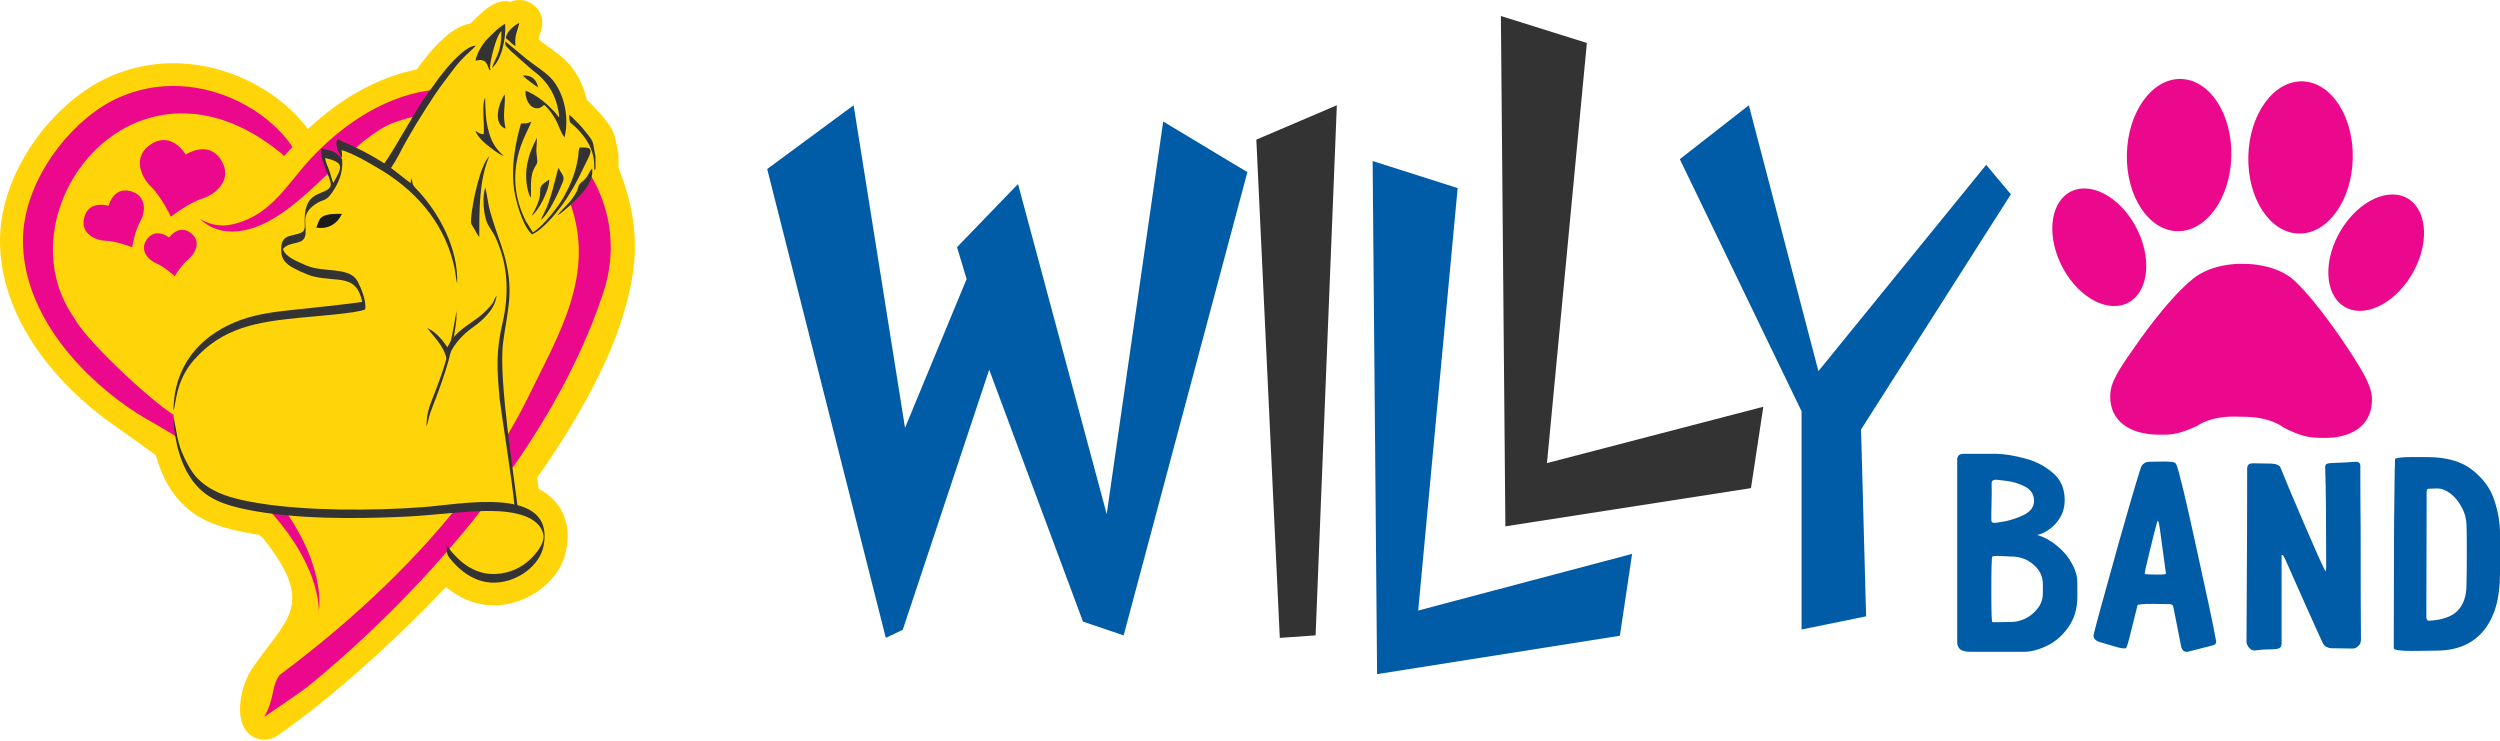
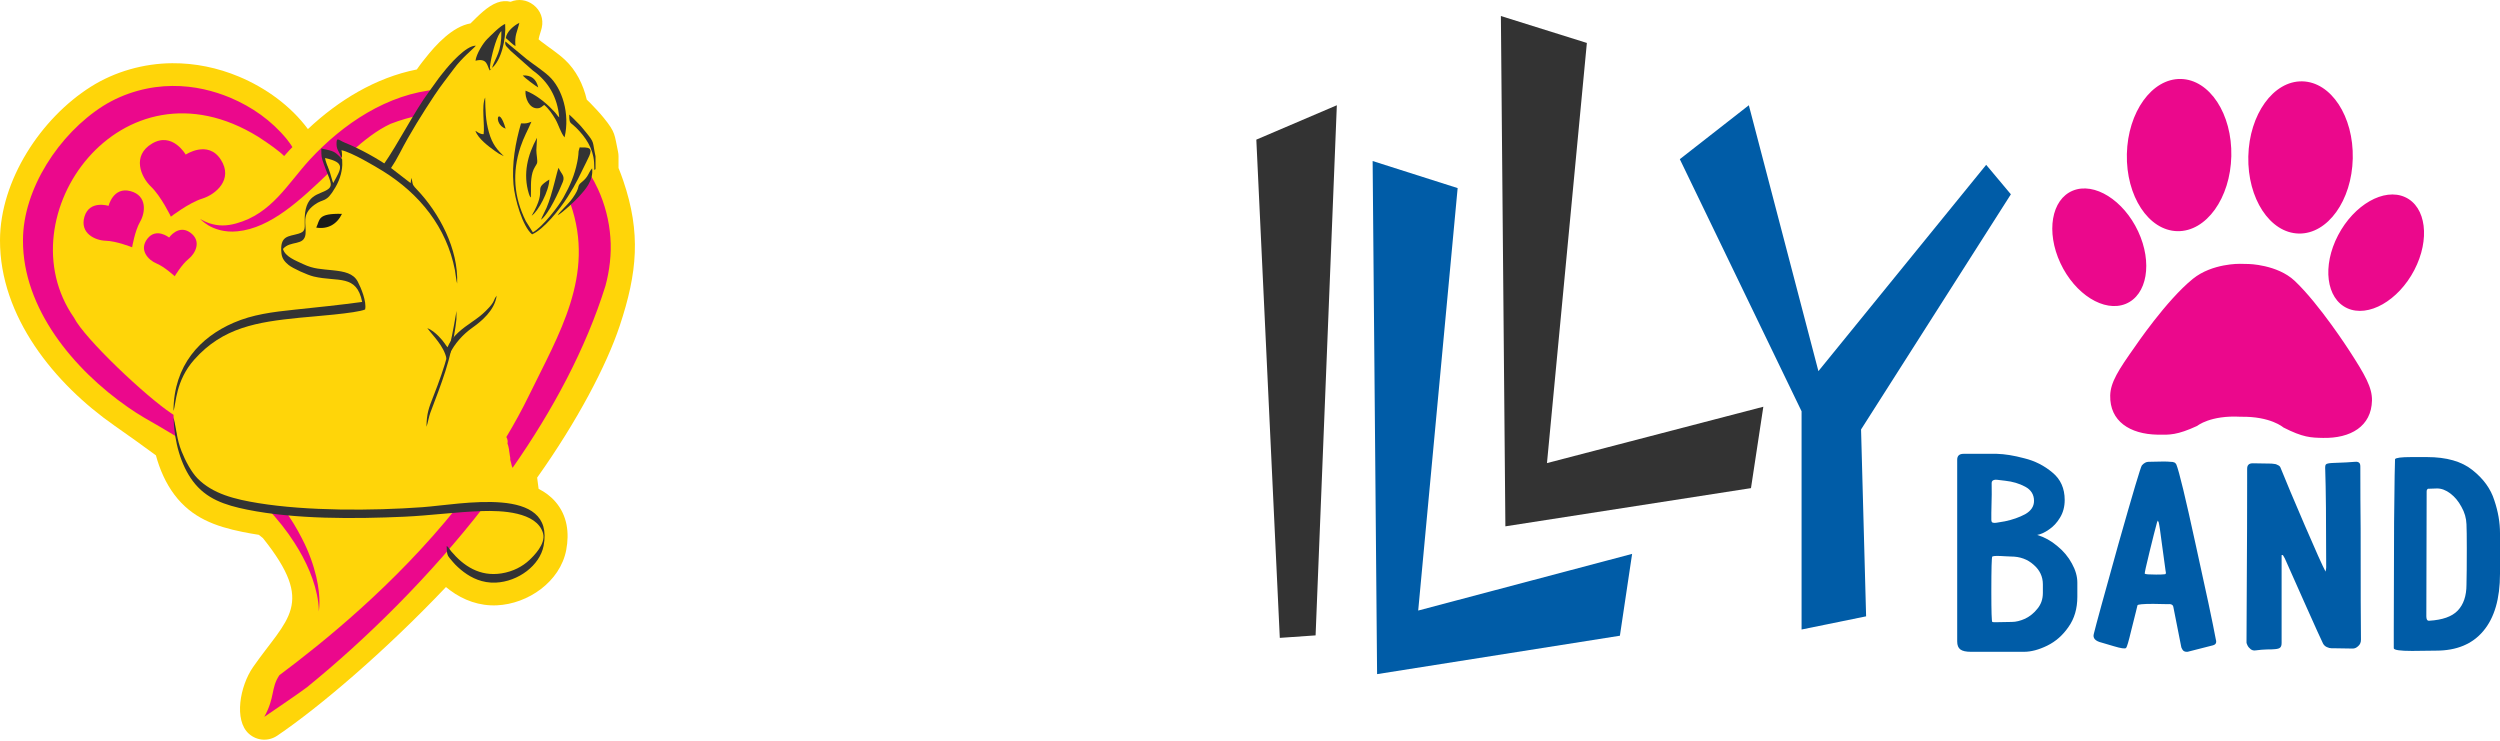
<svg xmlns="http://www.w3.org/2000/svg" width="189" height="56" viewBox="0 0 189 56" fill="none">
  <path d="M177.623 26.531C178.794 28.339 179.343 29.295 179.321 30.283C179.277 32.234 177.708 33.148 175.621 33.106C174.703 33.089 174.107 33.074 172.624 32.316C172.624 32.316 171.671 31.465 169.395 31.507C167.1 31.376 166.108 32.198 166.108 32.198C164.593 32.898 164.02 32.879 163.103 32.861C161.019 32.82 159.489 31.845 159.532 29.897C159.555 28.909 160.148 27.976 161.397 26.216C161.397 26.216 163.765 22.709 165.785 21.077C167.245 19.899 169.332 19.945 169.332 19.945L169.976 19.958L169.976 19.956C169.976 19.956 172.155 19.993 173.472 21.227C175.353 22.996 177.623 26.534 177.623 26.531L177.623 26.531ZM164.611 17.476C166.793 17.519 168.617 14.979 168.688 11.8C168.759 8.623 167.051 6.013 164.869 5.97C162.69 5.927 160.862 8.468 160.791 11.645C160.72 14.824 162.432 17.433 164.611 17.476ZM160.704 22.972C162.326 22.309 162.746 19.857 161.644 17.493C160.54 15.13 158.331 13.751 156.71 14.411C155.086 15.074 154.665 17.528 155.766 19.892C156.87 22.256 159.08 23.635 160.704 22.972ZM173.792 17.656C175.973 17.699 177.798 15.159 177.869 11.98C177.94 8.803 176.231 6.193 174.05 6.15C171.868 6.107 170.043 8.648 169.972 11.825C169.9 15.004 171.61 17.613 173.792 17.656ZM181.826 14.904C180.236 14.178 177.966 15.472 176.757 17.79C175.547 20.108 175.86 22.575 177.451 23.301C179.044 24.027 181.313 22.735 182.522 20.417C183.729 18.099 183.419 15.63 181.826 14.904Z" fill="#EB088C" />
-   <path d="M64.534 7.957L68.42 32.344L73.076 21.096L72.35 18.685L76.962 13.912L83.667 38.866L87.938 9.186L94.301 13.014L84.948 48.035L81.874 46.995L74.784 27.949L68.25 47.609L66.968 48.223L58 12.778L64.534 7.957Z" fill="#005CA7" />
  <path d="M94.978 10.557L101.065 7.957L99.459 48.035L96.753 48.223L94.978 10.557Z" fill="#333333" />
  <path d="M103.771 12.173L110.198 14.22L107.216 46.157L123.388 41.873L122.464 48.061L104.108 50.964L103.771 12.173Z" fill="#005CA7" />
  <path d="M113.467 1.211L119.967 3.247L116.951 35.01L133.308 30.749L132.374 36.903L113.807 39.791L113.467 1.211Z" fill="#333333" />
  <path d="M152.022 14.689L140.696 32.467L141.078 46.595L136.199 47.591V31.093L126.994 12.034L132.212 7.957L137.472 28.058L150.155 12.461L152.022 14.689Z" fill="#005CA7" />
  <path d="M154.011 40.44C154.282 40.395 154.577 40.261 154.896 40.037C155.23 39.813 155.509 39.515 155.732 39.142C155.971 38.754 156.091 38.307 156.091 37.8C156.091 36.92 155.78 36.226 155.158 35.719C154.537 35.197 153.828 34.839 153.031 34.645C152.25 34.436 151.557 34.324 150.952 34.309H148.442C148.123 34.309 147.964 34.459 147.964 34.757V48.494C147.964 48.778 148.044 48.979 148.203 49.098C148.362 49.218 148.633 49.277 149.016 49.277H153.007C153.549 49.277 154.139 49.121 154.776 48.808C155.413 48.494 155.947 48.025 156.377 47.398C156.824 46.772 157.047 46.011 157.047 45.116V44.042C157.047 43.58 156.911 43.102 156.64 42.61C156.369 42.103 155.995 41.655 155.517 41.268C155.055 40.88 154.553 40.604 154.011 40.44ZM150.545 38.784C150.577 37.651 150.585 36.897 150.569 36.524C150.569 36.45 150.585 36.398 150.617 36.368C150.649 36.323 150.681 36.301 150.713 36.301C150.744 36.286 150.768 36.278 150.784 36.278C150.784 36.248 151.055 36.271 151.597 36.345C152.155 36.405 152.657 36.554 153.103 36.793C153.549 37.032 153.772 37.389 153.772 37.867C153.772 38.284 153.549 38.62 153.103 38.874C152.657 39.112 152.147 39.291 151.573 39.411C151.015 39.515 150.737 39.552 150.737 39.522H150.713C150.601 39.522 150.545 39.448 150.545 39.299V38.784ZM150.617 47.018C150.569 46.988 150.545 46.227 150.545 44.736C150.545 43.005 150.569 42.118 150.617 42.073C150.681 42.043 150.792 42.028 150.952 42.028C151.159 42.028 151.358 42.036 151.549 42.051C151.74 42.066 151.9 42.073 152.027 42.073C152.712 42.073 153.286 42.282 153.748 42.7C154.21 43.102 154.441 43.594 154.441 44.176V44.825C154.441 45.287 154.306 45.683 154.035 46.011C153.78 46.339 153.469 46.593 153.103 46.772C152.736 46.936 152.402 47.018 152.099 47.018L150.856 47.04C150.713 47.04 150.633 47.033 150.617 47.018Z" fill="#005CA7" />
  <path d="M165.464 49.255C165.433 49.27 165.385 49.277 165.321 49.277C165.162 49.277 165.05 49.218 164.986 49.098C164.923 48.994 164.891 48.912 164.891 48.852L164.317 45.944C164.301 45.824 164.261 45.75 164.198 45.72C164.134 45.675 164.038 45.66 163.911 45.675L162.787 45.653C162.007 45.653 161.608 45.69 161.592 45.765L161.473 46.257C161.441 46.406 161.321 46.883 161.114 47.689C160.923 48.494 160.795 48.927 160.732 48.986C160.652 49.061 160.341 49.016 159.8 48.852C159.258 48.688 158.955 48.599 158.891 48.584C158.397 48.465 158.198 48.241 158.294 47.913C158.453 47.256 159.075 44.989 160.158 41.111C161.258 37.233 161.847 35.257 161.927 35.182C162.086 35.003 162.254 34.913 162.429 34.913L163.552 34.891C163.791 34.891 163.967 34.898 164.078 34.913C164.221 34.913 164.317 34.928 164.365 34.958C164.429 34.973 164.484 35.025 164.532 35.115C164.739 35.622 165.225 37.636 165.99 41.156C166.771 44.676 167.281 47.077 167.52 48.36C167.536 48.405 167.544 48.457 167.544 48.517C167.544 48.651 167.464 48.74 167.305 48.785L165.464 49.255ZM162.142 43.371C162.19 43.416 162.477 43.438 163.002 43.438C163.305 43.438 163.512 43.43 163.624 43.416H163.648C163.743 43.416 163.767 43.333 163.72 43.169C163.656 42.662 163.56 41.961 163.433 41.066C163.321 40.171 163.241 39.642 163.194 39.478C163.178 39.463 163.162 39.433 163.146 39.388C163.146 39.328 163.122 39.358 163.074 39.478C162.947 39.94 162.755 40.693 162.501 41.737C162.246 42.782 162.126 43.326 162.142 43.371Z" fill="#005CA7" />
  <path d="M172.585 41.961L172.729 42.207C173 42.819 173.517 43.982 174.282 45.698C175.047 47.413 175.493 48.397 175.621 48.651C175.685 48.77 175.78 48.86 175.908 48.919C176.035 48.979 176.155 49.009 176.266 49.009C176.378 49.009 176.449 49.009 176.481 49.009L177.868 49.031C178.011 49.031 178.146 48.972 178.274 48.852C178.417 48.733 178.489 48.569 178.489 48.36C178.473 47.316 178.465 44.527 178.465 39.992C178.449 38.545 178.441 36.972 178.441 35.271C178.441 35.122 178.409 35.025 178.346 34.98C178.282 34.921 178.178 34.898 178.035 34.913C177.732 34.943 177.151 34.973 176.29 35.003C176.035 35.018 175.884 35.055 175.836 35.115C175.788 35.16 175.772 35.301 175.788 35.54C175.836 36.882 175.86 39.336 175.86 42.901C175.86 42.961 175.844 43.065 175.812 43.214C175.589 42.797 175.063 41.626 174.234 39.701C173.406 37.777 172.8 36.338 172.418 35.383C172.386 35.279 172.314 35.204 172.203 35.16C172.107 35.1 172.012 35.07 171.916 35.07C171.82 35.055 171.757 35.048 171.725 35.048L170.314 35.025C170.155 35.025 170.044 35.063 169.98 35.137C169.916 35.197 169.884 35.301 169.884 35.45V36.569C169.884 38.747 169.876 41.059 169.86 43.505C169.844 45.951 169.836 47.644 169.836 48.584C169.836 48.614 169.86 48.681 169.908 48.785C169.956 48.89 170.036 48.986 170.147 49.076C170.259 49.166 170.394 49.195 170.554 49.166C170.665 49.151 170.801 49.136 170.96 49.121C171.135 49.106 171.271 49.098 171.366 49.098C171.653 49.098 171.86 49.091 171.988 49.076C172.179 49.061 172.306 49.024 172.37 48.964C172.45 48.904 172.49 48.785 172.49 48.606V41.961H172.585Z" fill="#005CA7" />
  <path d="M182.284 34.555C181.535 34.555 181.128 34.608 181.065 34.712C181.049 34.787 181.025 36.383 180.993 39.5C180.977 42.617 180.969 45.34 180.969 47.666V49.009C180.985 49.143 181.447 49.21 182.355 49.21L184.172 49.188C185.717 49.188 186.905 48.696 187.733 47.711C188.578 46.712 189 45.265 189 43.371V40.306C189 39.5 188.857 38.672 188.57 37.822C188.299 36.957 187.749 36.196 186.921 35.54C186.108 34.884 184.961 34.555 183.479 34.555H182.284ZM183.622 46.928C183.495 46.928 183.431 46.816 183.431 46.593L183.455 37.151C183.455 37.076 183.471 37.024 183.503 36.994C183.534 36.949 183.574 36.934 183.622 36.949L184.244 36.927C184.578 36.927 184.913 37.054 185.247 37.307C185.582 37.561 185.861 37.897 186.084 38.314C186.323 38.732 186.45 39.172 186.466 39.634C186.482 39.977 186.49 40.581 186.49 41.447C186.49 42.7 186.482 43.617 186.466 44.199C186.466 45.049 186.243 45.705 185.797 46.167C185.367 46.615 184.65 46.868 183.646 46.928H183.622Z" fill="#005CA7" />
  <path fill-rule="evenodd" clip-rule="evenodd" d="M23.278 9.758C25.575 7.597 28.39 5.869 31.512 5.251C31.583 5.151 31.654 5.051 31.725 4.951C31.859 4.76 32.007 4.589 32.149 4.406C32.934 3.401 34.21 2.002 35.572 1.769C35.581 1.761 35.589 1.753 35.597 1.744C36.153 1.195 36.856 0.462 37.592 0.196C37.931 0.073 38.274 0.053 38.601 0.134C39.183 -0.106 39.822 -0.022 40.328 0.369C40.871 0.786 41.107 1.435 40.957 2.099C40.891 2.395 40.768 2.678 40.718 2.973L40.911 3.133C41.514 3.602 42.148 3.998 42.711 4.523C43.547 5.303 44.094 6.384 44.36 7.535L44.573 7.737C44.595 7.758 44.614 7.777 44.635 7.8C45.001 8.185 45.297 8.484 45.642 8.909C46.555 10.033 46.444 10.169 46.722 11.464C46.748 11.588 46.76 11.695 46.76 11.821V12.701C46.888 13.013 47.008 13.334 47.121 13.666C48.461 17.607 48.186 20.608 46.855 24.618C45.853 27.634 43.632 31.852 40.608 36.11C40.646 36.392 40.683 36.674 40.719 36.956C41.203 37.201 41.64 37.524 42.001 37.945C42.888 38.979 43.053 40.285 42.806 41.582C42.35 43.967 39.93 45.658 37.558 45.763C36.26 45.821 35.038 45.384 34.01 44.614C33.913 44.542 33.814 44.464 33.715 44.381C29.057 49.288 24.126 53.469 20.965 55.613C20.293 56.069 19.421 56.012 18.816 55.472C17.67 54.449 18.137 51.862 19.131 50.433C21.714 46.719 23.897 45.709 19.876 40.679L19.569 40.433C19.157 40.369 18.749 40.297 18.348 40.216C16.269 39.797 14.505 39.15 13.193 37.41C12.537 36.539 12.079 35.504 11.787 34.424C10.766 33.673 9.733 32.931 8.678 32.196C4.112 29.015 -0.015 23.932 4.32731e-05 18.159C0.012 13.645 3.078 8.949 6.866 6.557C8.681 5.411 10.869 4.792 13.021 4.779C14.759 4.768 16.46 5.123 18.06 5.791C20.073 6.631 21.981 8.001 23.278 9.758" fill="#FFD509" />
  <path d="M19.98 54.196C19.98 54.196 22.813 52.271 23.205 51.958C27.645 48.348 32.46 43.623 36.606 38.279L36.587 38.286C36.511 38.322 36.444 38.336 36.363 38.352C36.287 38.39 36.22 38.4 36.14 38.421C36.056 38.443 35.997 38.457 35.913 38.478C35.817 38.502 35.73 38.521 35.639 38.551C35.533 38.585 35.452 38.585 35.345 38.585C35.324 38.59 35.302 38.594 35.28 38.597C35.007 38.697 34.701 38.614 34.517 38.393C29.84 44.223 24.381 48.61 21.122 51.044C20.464 52.017 20.807 52.696 19.98 54.196V54.196ZM22.106 11.121C22.106 11.121 21.981 10.903 21.682 10.523C20.537 9.121 19.057 8.079 17.383 7.375C16.192 6.883 14.72 6.483 13.031 6.498C11.354 6.504 9.457 6.969 7.8 8.007C4.469 10.118 1.739 14.29 1.737 18.163C1.715 23.329 5.579 27.942 9.678 30.79C10.471 31.351 11.334 31.828 12.102 32.269C12.536 32.52 12.96 32.772 13.375 33.026C13.356 32.959 13.339 32.887 13.336 32.818C13.328 32.779 13.329 32.74 13.321 32.705C13.294 32.623 13.266 32.55 13.258 32.462C13.238 32.351 13.203 32.243 13.201 32.129C13.195 32.097 13.191 32.062 13.188 32.03C13.163 31.938 13.156 31.839 13.161 31.743C13.14 31.658 13.119 31.574 13.119 31.486C13.119 31.445 13.118 31.402 13.12 31.361L12.974 31.263C11.049 29.989 6.398 25.611 5.594 24.014C0.263 16.375 9.167 3.933 19.532 10.347C20.356 10.885 21.115 11.421 21.481 11.798C21.745 11.485 21.993 11.245 22.106 11.121H22.106ZM20.11 38.321C20.979 39.235 21.701 40.152 22.259 41.03C23.133 42.386 23.849 43.941 24.06 45.548C24.115 45.992 24.098 46.233 24.098 46.233C24.098 46.233 24.146 45.996 24.15 45.543C24.154 45.091 24.101 44.423 23.907 43.593C23.711 42.766 23.381 41.771 22.829 40.712C22.456 39.973 21.987 39.2 21.425 38.414C21.336 38.395 21.247 38.367 21.16 38.329L21.159 38.328C20.944 38.395 20.772 38.39 20.555 38.39C20.399 38.39 20.258 38.361 20.11 38.321H20.11ZM38.752 35.37C41.783 31.029 44.29 26.364 45.772 21.61C46.086 20.453 46.239 19.206 46.144 17.951C46.056 16.698 45.734 15.447 45.213 14.307C45.048 13.95 44.862 13.598 44.657 13.252C44.08 14.389 44.205 14.43 43.135 15.427C45.014 20.812 42.25 25.258 39.982 29.914C39.46 30.985 38.888 32.027 38.279 33.039C38.37 33.185 38.404 33.363 38.364 33.539C38.419 33.651 38.436 33.776 38.465 33.896C38.482 33.956 38.489 34.015 38.489 34.077L38.486 34.068C38.47 34 38.52 34.215 38.523 34.285C38.535 34.333 38.542 34.382 38.543 34.434C38.57 34.549 38.586 34.665 38.577 34.783C38.627 34.913 38.648 35.047 38.682 35.181L38.692 35.225C38.713 35.268 38.735 35.324 38.752 35.37V35.37ZM33.071 6.764C29.296 7.086 25.929 9.361 23.431 12.058C21.742 13.893 20.544 16.155 17.853 16.892C17.142 17.087 16.521 17.108 15.818 16.875C15.589 16.79 15.411 16.714 15.3 16.648L15.126 16.553L15.274 16.685C15.37 16.775 15.524 16.894 15.743 17.032C16.177 17.294 16.951 17.595 17.963 17.486C20.47 17.237 22.705 15.124 24.865 13.058C24.832 12.973 24.819 12.893 24.819 12.802C24.795 12.745 24.775 12.681 24.765 12.621C24.723 12.552 24.674 12.475 24.646 12.401C24.453 12.102 24.529 11.702 24.821 11.492C24.911 11.388 25.672 11.997 25.788 11.94C25.978 11.841 25.615 11.096 25.809 11.186C25.861 11.188 25.913 11.197 25.964 11.212C26.19 11.204 26.407 11.308 26.54 11.488C27.536 10.595 28.527 9.821 29.532 9.36C30.295 9.064 31.04 8.853 31.764 8.716C31.796 8.42 31.927 8.132 32.156 7.905L32.373 7.691C32.493 7.572 32.329 7.404 32.469 7.301C32.498 7.279 32.529 7.259 32.559 7.24C32.574 7.191 32.592 7.144 32.612 7.096C32.644 6.965 33.014 6.888 33.071 6.764" fill="#EB088C" />
  <path fill-rule="evenodd" clip-rule="evenodd" d="M29.547 12.725C29.774 12.391 30.001 12.008 30.228 11.568C31.01 10.049 31.961 8.543 32.844 7.208C33.377 6.4 33.785 5.924 34.306 5.21C34.935 4.349 35.808 3.671 35.975 3.455C35.244 3.425 33.97 4.889 33.527 5.457C33.391 5.631 33.278 5.755 33.152 5.934C32.911 6.276 32.682 6.595 32.415 6.956C31.327 8.423 30.114 10.85 28.972 12.48C29.178 12.532 29.371 12.616 29.547 12.725" fill="#333333" />
-   <path fill-rule="evenodd" clip-rule="evenodd" d="M39.161 38.57C38.915 36.313 37.668 28.648 38.034 25.896C38.359 23.456 38.841 22.197 38.221 19.655C37.998 18.739 37.643 17.885 37.365 17.003C37.216 16.528 37.08 16.128 36.969 15.648C36.897 15.338 36.758 14.361 36.685 14.187C36.442 14.841 36.556 16.287 36.846 16.892C37.021 17.258 37.249 17.508 37.432 17.893C38.414 19.959 38.509 22.181 37.986 24.436C37.492 26.567 37.564 27.915 37.773 30.152C37.829 30.753 38.779 36.764 38.883 38.131L39.008 38.415C39.033 38.405 39.135 38.592 39.161 38.57" fill="#333333" />
  <path fill-rule="evenodd" clip-rule="evenodd" d="M42.277 8.872C42.146 8.757 42.117 8.69 42.014 8.563C41.926 8.452 41.829 8.366 41.74 8.271C41.237 7.735 40.454 7.119 39.731 6.854C39.671 7.404 40.019 8.211 40.622 8.187C40.901 8.175 40.946 8.063 41.139 7.931C41.462 8.194 41.746 8.595 41.997 9.029C42.225 9.422 42.391 10.042 42.681 10.386C43.103 8.594 42.494 6.683 41.52 5.775C41.024 5.314 40.378 4.907 39.815 4.468L38.207 3.133C38.142 3.489 38.343 3.53 38.613 3.852L40.27 5.319C41.463 6.163 42.147 7.363 42.277 8.872" fill="#333333" />
  <path fill-rule="evenodd" clip-rule="evenodd" d="M39.757 16.726C38.851 14.912 38.702 13.053 39.351 11.103C39.599 10.357 39.904 9.847 40.175 9.205C39.819 9.332 39.815 9.339 39.388 9.33C38.965 10.792 38.685 12.339 38.819 13.942C38.91 15.026 39.506 17.13 40.226 17.716C41.109 17.343 42.318 15.822 42.905 14.902C43.636 13.755 43.779 13.337 44.331 12.244C44.672 11.566 44.866 11.181 44.227 11.149C44.102 11.143 43.953 11.149 43.823 11.145L43.742 11.434C43.733 11.51 43.732 11.608 43.725 11.69C43.708 11.883 43.679 12.049 43.641 12.241C43.437 13.264 43.081 14.062 42.594 14.934C42.223 15.599 41.029 17.153 40.283 17.565L39.757 16.726Z" fill="#333333" />
  <path fill-rule="evenodd" clip-rule="evenodd" d="M37.194 5.134L37.095 5.267C37.046 5.177 37.027 5.166 37.059 4.905C37.132 4.299 37.479 2.951 37.786 2.495C37.794 2.484 37.803 2.47 37.812 2.459C37.866 2.386 37.852 2.405 37.907 2.355C37.921 3.945 37.473 4.306 37.194 5.134ZM37.194 5.134C37.884 4.584 38.276 2.951 38.189 1.81C37.833 1.939 37.142 2.647 36.825 2.961C36.524 3.259 36.017 4.062 35.947 4.591C36.865 4.355 36.82 5.007 37.027 5.331L37.194 5.134Z" fill="#333333" />
  <path fill-rule="evenodd" clip-rule="evenodd" d="M33.762 27.129C33.821 27.076 33.798 27.104 33.856 27.023L33.903 26.947C33.929 26.9 33.96 26.816 33.992 26.753C34.373 25.976 34.987 25.287 35.704 24.779C36.389 24.293 37.401 23.468 37.549 22.351C37.249 22.736 37.477 22.761 36.741 23.489C36.386 23.841 36.15 24.011 35.702 24.323C34.99 24.818 34.176 25.39 33.835 26.255C33.712 26.14 33.589 25.844 33.148 25.407C32.929 25.19 32.627 24.928 32.304 24.804C32.72 25.38 33.563 26.15 33.762 27.129" fill="#333333" />
-   <path fill-rule="evenodd" clip-rule="evenodd" d="M36.237 17.914C36.232 15.883 36.22 13.557 36.993 11.816C36.322 12.406 35.69 15.34 35.612 16.553C35.583 16.999 35.669 16.969 35.857 17.307C35.91 17.404 35.964 17.509 36.038 17.634C36.058 17.667 36.111 17.754 36.126 17.776L36.207 17.88C36.212 17.871 36.227 17.903 36.237 17.914" fill="#333333" />
  <path fill-rule="evenodd" clip-rule="evenodd" d="M40.134 14.93C40.162 14.268 40.083 13.668 40.262 13.023C40.348 12.712 40.563 12.455 40.6 12.339C40.659 12.151 40.541 11.637 40.548 11.349L40.598 10.417C39.886 11.709 39.523 13.136 39.979 14.634C39.992 14.678 40.007 14.727 40.025 14.765C40.103 14.926 40.054 14.842 40.134 14.93Z" fill="#333333" />
  <path fill-rule="evenodd" clip-rule="evenodd" d="M40.899 16.613C41.503 16.162 42.282 14.424 42.549 13.757C42.743 13.269 42.396 13.126 42.233 12.686C42.127 12.826 41.776 14.643 41.32 15.708C41.192 16.007 40.993 16.347 40.899 16.613" fill="#333333" />
  <path fill-rule="evenodd" clip-rule="evenodd" d="M36.562 10.143C36.268 10.148 36.117 9.986 35.942 9.891C36.139 10.475 36.94 11.071 37.419 11.415C37.548 11.508 37.592 11.535 37.724 11.622L38.087 11.808C37.594 11.327 37.22 10.918 36.963 10.004C36.703 9.079 36.699 8.345 36.678 7.37C36.383 8.028 36.66 9.456 36.562 10.143" fill="#333333" />
  <path fill-rule="evenodd" clip-rule="evenodd" d="M42.159 16.279C42.562 16.046 43.477 15.197 43.803 14.829C44.208 14.371 44.882 13.666 44.765 12.726C44.448 13.091 44.512 13.343 43.983 13.764C43.541 14.117 43.942 14.073 43.28 14.992C42.937 15.47 42.287 16.026 42.159 16.279Z" fill="#333333" />
  <path fill-rule="evenodd" clip-rule="evenodd" d="M45.021 12.787V11.821C44.769 10.649 44.978 10.837 44.287 9.987C43.685 9.246 43.835 9.47 43.368 8.977L43.036 8.662C43.033 8.761 43.033 8.848 43.041 8.95C43.074 9.362 43.16 9.266 43.546 9.645C44.259 10.348 44.836 11.196 44.911 12.251C44.96 12.953 44.871 12.873 45.021 12.787" fill="#333333" />
-   <path fill-rule="evenodd" clip-rule="evenodd" d="M38.226 9.728C37.965 8.59 38.214 8.146 38.161 7.124C37.677 7.827 37.24 9.376 38.226 9.728Z" fill="#333333" />
+   <path fill-rule="evenodd" clip-rule="evenodd" d="M38.226 9.728C37.677 7.827 37.24 9.376 38.226 9.728Z" fill="#333333" />
  <path fill-rule="evenodd" clip-rule="evenodd" d="M40.193 16.307C40.673 16.002 41.523 14.425 41.528 13.572C40.168 14.432 41.49 14.103 40.193 16.307Z" fill="#333333" />
  <path fill-rule="evenodd" clip-rule="evenodd" d="M38.239 2.879C38.527 3.109 38.698 3.325 38.969 3.488C38.892 2.634 39.1 2.444 39.262 1.725C38.851 1.93 38.297 2.389 38.239 2.879Z" fill="#333333" />
  <path fill-rule="evenodd" clip-rule="evenodd" d="M40.69 6.61C40.546 5.988 40.173 5.671 39.523 5.702C39.617 5.858 40.57 6.562 40.69 6.61Z" fill="#333333" />
  <path fill-rule="evenodd" clip-rule="evenodd" d="M14.926 36.16C14.48 35.704 14.024 34.867 13.729 34.127C13.349 33.172 13.357 32.483 13.117 31.581C13.174 33.423 13.685 35.188 14.586 36.382C15.589 37.714 16.974 38.184 18.694 38.531C22.299 39.258 26.761 39.235 30.553 39.064C32.548 38.973 34.474 38.7 36.453 38.637C37.877 38.591 40.58 38.677 41.053 40.308C41.286 41.113 40.341 42.04 40.02 42.341C39.516 42.812 38.806 43.209 37.901 43.35C36.274 43.604 35.049 42.792 34.117 41.687C34.053 41.611 34.027 41.564 33.948 41.463C33.805 41.279 33.969 41.406 33.767 41.283C33.781 42.065 33.851 42.006 34.233 42.477C34.443 42.737 34.812 43.059 35.058 43.243C35.669 43.701 36.472 44.09 37.48 44.046C39.182 43.97 40.815 42.739 41.097 41.263C41.978 36.646 34.849 38.133 31.931 38.344C28.122 38.62 23.22 38.636 19.532 38.036C17.768 37.749 16.087 37.347 14.926 36.16" fill="#333333" />
  <path fill-rule="evenodd" clip-rule="evenodd" d="M24.573 11.946C26.121 12.294 25.833 12.682 25.19 13.839C25.109 13.661 24.991 13.145 24.884 12.873C24.79 12.633 24.605 12.192 24.573 11.946ZM25.789 11.94C25.266 11.448 25.314 11.439 24.292 11.225C24.294 11.849 24.293 11.877 24.484 12.419C24.891 13.574 25.261 13.997 24.772 14.324C24.118 14.763 22.976 14.633 23.036 16.788C23.051 17.322 23.065 17.52 22.557 17.67C21.811 17.891 21.133 17.793 21.277 19.153C21.323 19.582 21.569 19.825 21.815 20.03C22.114 20.279 23.238 20.794 23.727 20.907C25.561 21.333 26.958 20.709 27.381 22.827C25.683 23.057 24.023 23.229 22.308 23.407C20.592 23.586 19.101 23.775 17.658 24.401C15.141 25.493 13.139 27.592 13.115 31.063C13.319 30.542 13.252 28.795 14.696 27.175C16.851 24.757 19.422 24.346 22.641 24.022C23.576 23.928 26.984 23.684 27.603 23.395C27.731 22.795 27.284 21.741 27.047 21.292C26.713 20.658 26.021 20.525 25.179 20.435C24.282 20.338 23.715 20.34 22.95 19.98C22.33 19.689 21.557 19.404 21.392 18.821C21.952 18.153 22.995 18.625 23.099 17.693C23.182 16.942 22.744 16.231 23.773 15.482C24.502 14.951 24.637 15.4 25.354 14.165C25.528 13.866 25.683 13.518 25.771 13.167C25.844 12.873 25.897 12.54 25.872 12.239C25.852 12.007 25.907 12.088 25.789 11.94" fill="#333333" />
  <path fill-rule="evenodd" clip-rule="evenodd" d="M25.79 11.94C25.799 11.927 25.809 11.891 25.811 11.899C25.814 11.906 25.828 11.867 25.83 11.856C25.849 11.782 25.852 11.844 25.858 11.709C25.862 11.621 25.83 11.451 25.818 11.356C26.596 11.52 28.326 12.551 28.938 12.929C31.72 14.648 33.759 17.182 34.391 20.412C34.443 20.679 34.494 21.25 34.56 21.436C34.669 18.851 33.217 16.097 31.49 14.3C31.085 13.879 31.242 13.898 31.097 13.446L31.042 13.843L29.532 12.678C28.585 12.006 27.166 11.222 26.076 10.789C25.593 10.598 25.433 10.292 25.442 10.913C25.448 11.383 25.687 11.457 25.79 11.94" fill="#333333" />
  <path fill-rule="evenodd" clip-rule="evenodd" d="M32.242 32.266C32.349 31.986 32.41 31.532 32.532 31.207C33.401 28.902 34.073 27.271 34.431 24.734C34.46 24.529 34.484 24.337 34.506 24.13L34.511 23.509C34.044 26.284 33.732 27.492 32.745 30.006C32.425 30.818 32.251 31.268 32.242 32.266" fill="#333333" />
  <path fill-rule="evenodd" clip-rule="evenodd" d="M23.908 17.206C24.773 17.348 25.468 16.963 25.853 16.168C23.981 16.119 24.201 16.606 23.908 17.206Z" fill="#1A1A18" />
  <path d="M12.813 13.071L12.498 13.315L12.436 12.825L12.862 12.509L12.813 13.071Z" fill="url(#paint0_linear_71_214)" />
  <path d="M12.929 16.396C12.929 16.396 12.183 14.842 11.416 14.111C10.649 13.38 9.952 11.77 11.495 10.854C13.039 9.937 14.039 11.688 14.039 11.688C14.039 11.688 15.724 10.564 16.692 12.066C17.659 13.567 16.307 14.7 15.291 15.015C14.274 15.33 12.905 16.39 12.905 16.39L12.929 16.396Z" fill="#EB088C" />
  <path d="M10.001 18.699C10.001 18.699 8.8 18.22 8.006 18.202C7.213 18.184 6.008 17.649 6.387 16.376C6.766 15.103 8.208 15.564 8.208 15.564C8.208 15.564 8.558 14.106 9.855 14.447C11.151 14.787 10.989 16.083 10.592 16.763C10.195 17.443 9.986 18.708 9.986 18.708L10.001 18.699Z" fill="#EB088C" />
  <path d="M13.217 20.89C13.217 20.89 12.44 20.168 11.837 19.921C11.234 19.674 10.472 18.909 11.145 18.044C11.819 17.18 12.785 17.958 12.785 17.958C12.785 17.958 13.493 16.943 14.385 17.585C15.276 18.228 14.762 19.174 14.253 19.579C13.744 19.984 13.203 20.892 13.203 20.892L13.217 20.89Z" fill="#EB088C" />
  <defs>
    <linearGradient id="paint0_linear_71_214" x1="12.435" y1="12.912" x2="12.861" y2="12.912" gradientUnits="userSpaceOnUse">
      <stop stop-color="#F4A1C6" />
      <stop offset="0.972" stop-color="#EB088C" />
      <stop offset="1" stop-color="#EB088C" />
    </linearGradient>
  </defs>
</svg>